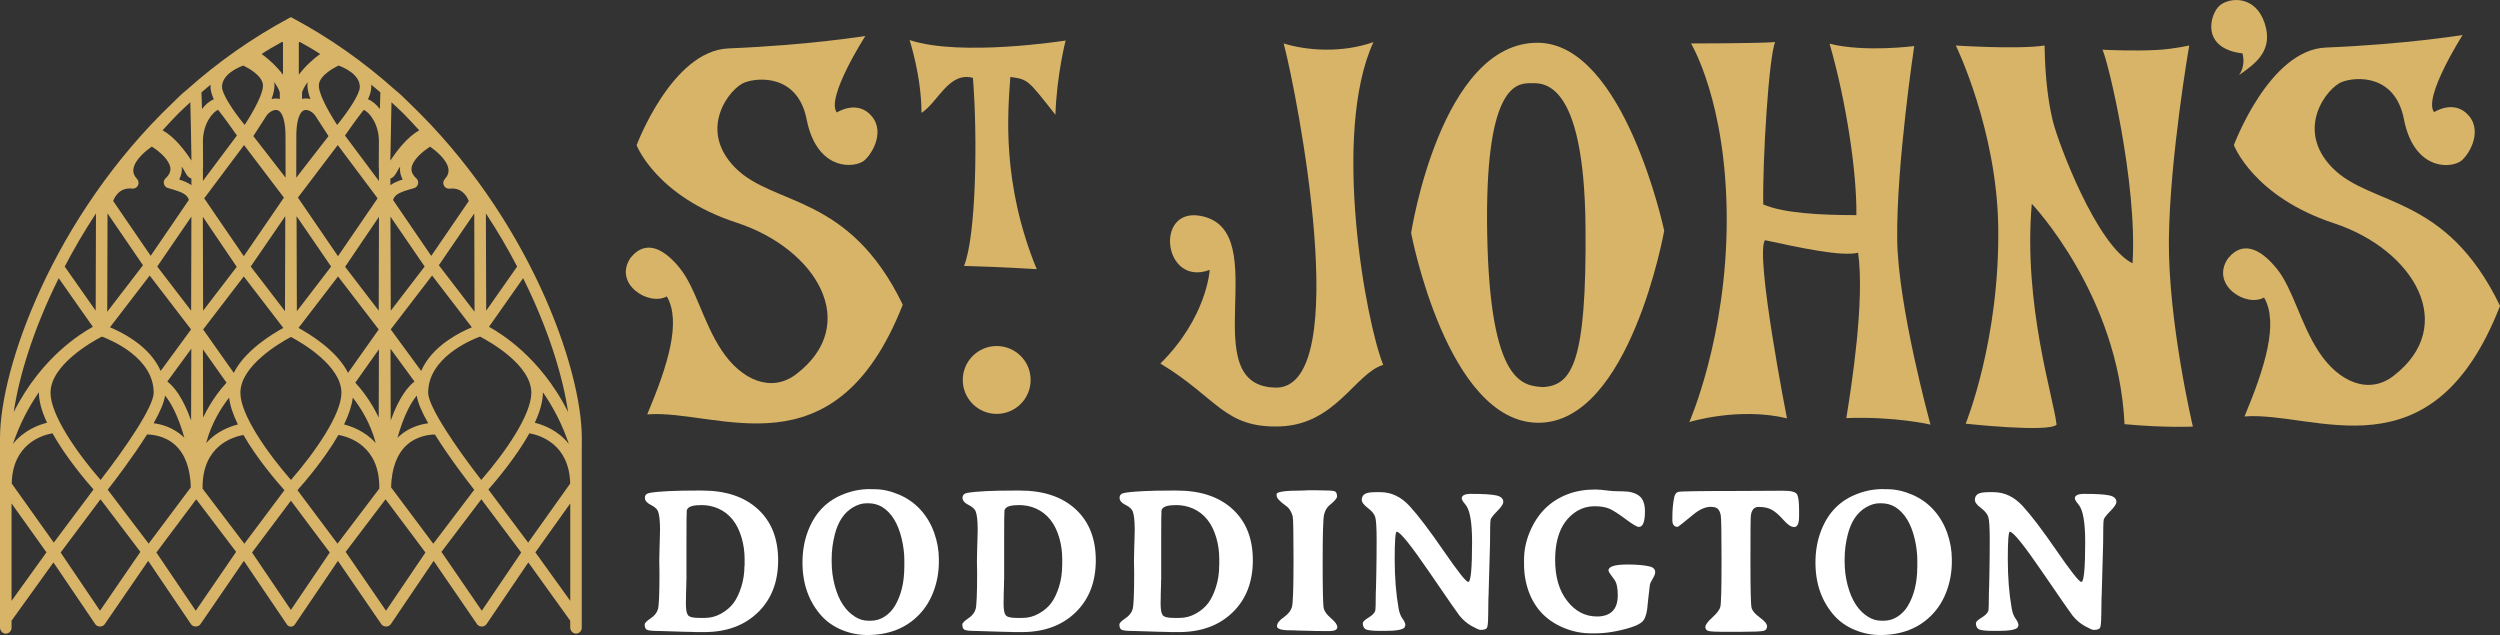
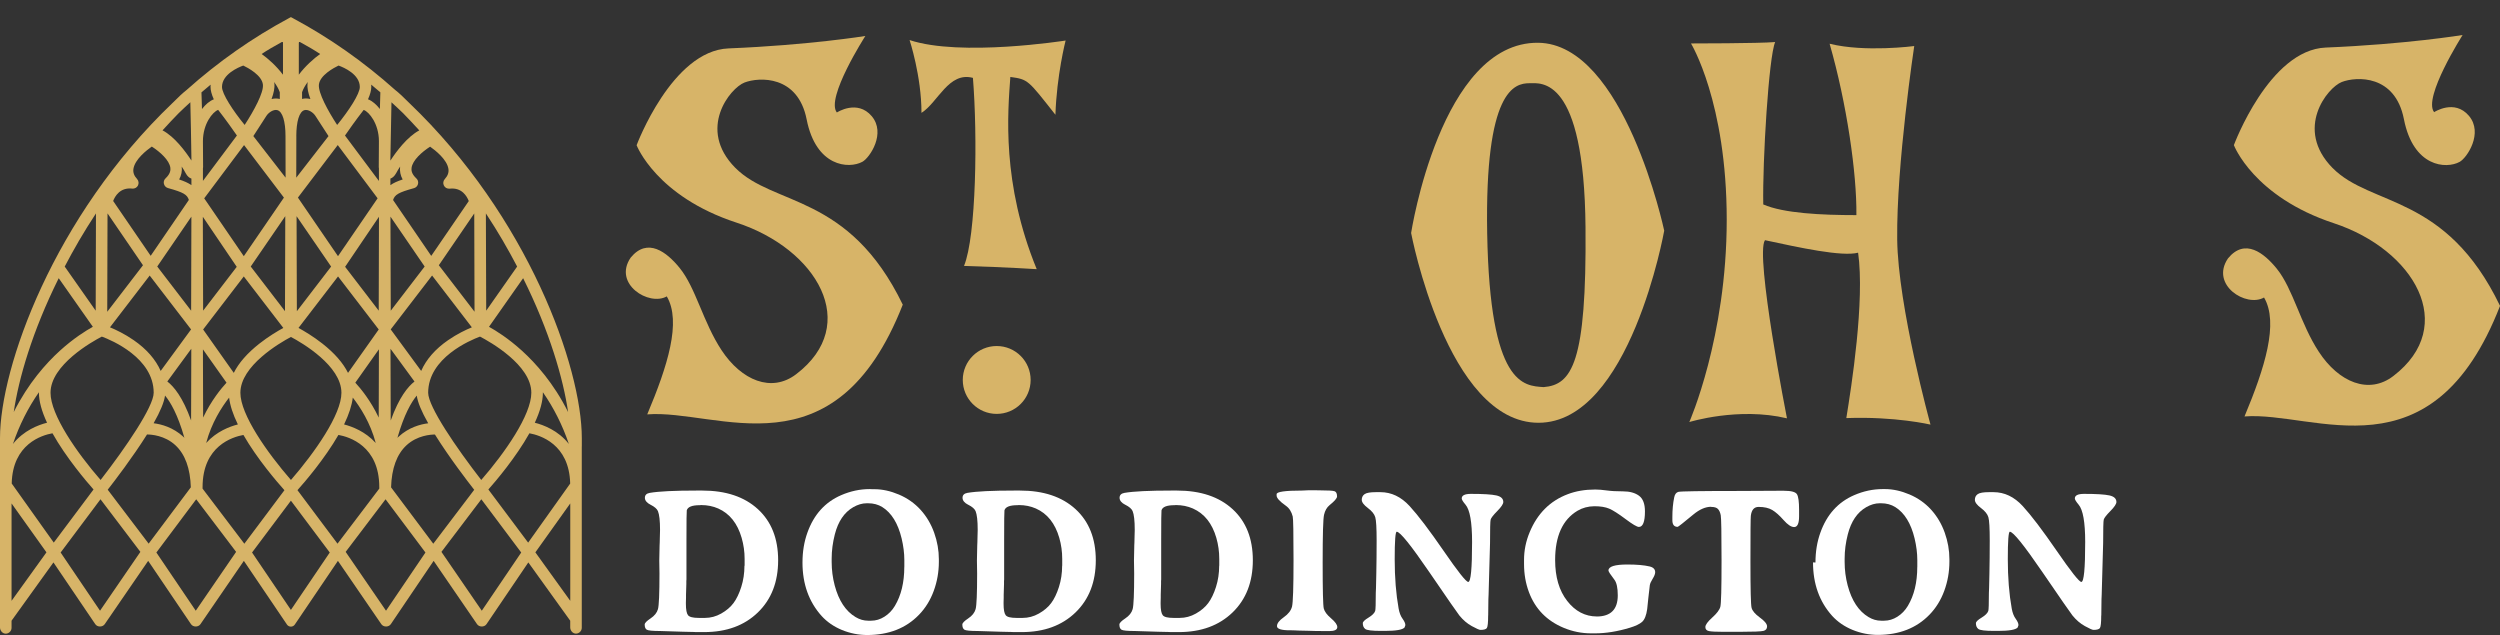
<svg xmlns="http://www.w3.org/2000/svg" id="Layer_2" data-name="Layer 2" viewBox="0 0 625.46 158.88">
  <rect x="0" y="0" width="625.46" height="158.88" fill="#333333" stroke="none" />
  <defs>
    <style>
      .cls-1 {
        fill: #d7b468;
      }

      .cls-1, .cls-2 {
        stroke-width: 0px;
      }

      .cls-2 {
        fill: #fff;
      }
    </style>
  </defs>
  <g id="Layer_1-2" data-name="Layer 1">
    <path class="cls-1" d="M145.56,111.7v-2.09c0-17.68-13.39-55.38-43.15-83.83-1.46-1.48-2.66-2.59-3.56-3.29-7.86-7.03-16.47-13.07-25.55-17.93l-.26-.14-.26-.14-.25.13-.27.15c-9.06,4.86-17.69,10.9-25.55,17.93-.9.7-2.1,1.81-3.56,3.29C13.39,54.23,0,91.94,0,109.61v47.36c0,.8.6,1.53,1.39,1.56s1.5-.63,1.5-1.45v-1.79l10.48-14.58,10.46,15.44c.53.79,1.83.79,2.37.01l10.87-15.84,10.71,15.83c.53.79,1.84.79,2.37.01l10.86-15.84,10.78,15.93c.47.7,1.5.7,1.97,0l10.78-15.93,10.86,15.84c.54.78,1.84.78,2.38-.01l10.71-15.83,10.86,15.84c.54.78,1.84.78,2.37-.01l10.46-15.44,10.48,14.58v1.67c0,.8.6,1.53,1.39,1.56s1.5-.63,1.5-1.45v-45.38ZM142.13,103.09c-3.6-7.22-8.1-12.22-11.55-15.35-3.43-3.11-6.5-5.02-8.24-5.98l8.54-12.16c6.65,13.35,10.04,25.19,11.25,33.49ZM142.32,111.07c-2.66-3.38-6.35-4.76-8.52-5.31,1.34-2.89,2.02-5.41,2.02-7.49v-.14c2.74,3.93,4.91,8.26,6.5,12.94ZM125.9,60.39c1.19,2.04,2.36,4.15,3.48,6.3l-7.74,11.04-.08-24.34c1.52,2.3,2.97,4.65,4.35,7ZM132.93,98.26c0,5.53-6.59,15-12.53,21.82-6.28-8.1-13.28-18.35-13.28-21.82,0-8.72,10.54-13.15,12.97-14.05,2.38,1.24,12.84,7.08,12.84,14.05ZM97.76,77.72l-.07-22.08v-1.44s8.55,12.48,8.55,12.48l-8.47,11.04ZM108.11,68.94l9.94,12.95c-1.46.6-3.7,1.66-5.95,3.22-3.22,2.23-5.47,4.82-6.73,7.69l-7.62-10.39,10.35-13.48ZM97.7,87.26l6,8.19c-1.62,1.25-3.87,3.94-5.95,9.76-.01-6.24-.03-13.05-.05-17.5v-.45ZM104.27,98.97c.22,1.64,1.16,3.93,2.86,6.93-1.95.24-4.87,1.02-7.4,3.35-.11.1-.2.19-.3.29,1.67-5.87,3.51-8.97,4.83-10.56ZM118.73,78l-8.94-11.64,8.86-12.96.07,24.61ZM107.59,36.68c1.31.92,4.25,3.22,4.6,5.58.13.91-.16,1.71-.91,2.54-.4.43-.5,1.09-.22,1.62.26.54.82.83,1.43.78,3.06-.35,4.33,1.91,4.79,3.1l-9.39,13.72-9.55-13.98c.44-1.33,1.3-1.88,5.24-2.97.5-.14.88-.54,1-1.04.13-.52-.03-1.05-.41-1.39-1.24-1.16-1.28-2.07-1.2-2.65.24-1.88,2.55-3.96,4.64-5.3ZM97.67,39.61c.06-4,.19-10.45.27-14.02.98.9,1.97,1.81,2.92,2.74,1.24,1.26,2.64,2.76,4.04,4.29-3.03,1.61-5.78,5.32-7.23,7.56v-.57ZM97.67,44.68c.46-.15.99-.53,1.45-1.37.23-.45.57-1.01.98-1.64-.14,1.13.08,2.22.64,3.23-1.27.41-2.28.86-3.07,1.42v-1.64ZM92.88,21.18c.76.63,1.52,1.28,2.28,1.92-.03.58-.07,1.98-.12,4.17-.9-1.16-1.93-2.03-2.97-2.43.55-1.23.82-2.24.82-3.1,0-.19-.01-.38-.02-.57ZM82.84,66.69l-8.57,11.17-.07-22.77v-1s8.64,12.6,8.64,12.6ZM74.54,49.43l9.96-13.14,9.97,13.32-9.91,14.48-10.03-14.66ZM84.57,69.16l10.18,13.27-7.68,10.86c-1.23-2.48-3.37-4.93-6.4-7.32-2.3-1.81-4.59-3.16-5.99-3.93l9.89-12.88ZM88.25,99.46c1.84,2.35,4.42,6.31,5.75,11.37-2.59-2.88-5.92-4.13-7.92-4.64,1.23-2.54,1.95-4.79,2.18-6.73ZM88.89,95.74l5.91-8.35v.3c-.01,4.24-.03,10.64-.05,16.78-2.02-4.26-4.52-7.29-5.85-8.73ZM94.75,77.72l-8.41-10.97,8.47-12.52v1.38s-.06,22.1-.06,22.1ZM90.99,27.5c1.36.48,3.81,3.49,3.81,7.83l-.04,6.48c0,.11.01.22.04.34v3.12l-8.49-11.36c.92-1.34,2.67-3.84,4.67-6.4h.01ZM84.7,16.4c1.29.46,5.32,2.18,5.32,5.36,0,1.72-2.74,5.91-5.67,9.5-2.36-3.6-4.75-8.05-4.57-10.05.21-2.37,3.76-4.25,4.92-4.81ZM74.77,10.69s.03-.11.06-.19h.19c1.98,1.07,3.9,2.21,5.08,3.01-1.57,1.11-3.72,3.01-5.34,5.18v-8ZM77.64,24.77c-.37-.1-.75-.14-1.11-.14-.33,0-.64.04-.96.12v-1.68c.3-.86.8-1.72,1.42-2.56-.03.14-.05.29-.06.43-.1,1,.14,2.27.72,3.82ZM74.13,34.07c0-3.7.76-6.14,2.02-6.51.91-.27,2.18.53,2.76,1.43,1.17,1.79,2.54,3.91,3.28,5.06l-8.07,10.4c.01-2.35.02-5.73.02-10.37ZM72.79,84.3c2.81,1.49,12.63,7.23,12.63,13.97,0,5.44-6.67,14.94-12.63,21.81-5.98-6.87-12.65-16.37-12.65-21.81,0-6.75,9.85-12.49,12.65-13.97ZM61,64.1l-9.91-14.48,9.97-13.32,9.97,13.14-10.04,14.66ZM71.37,54.08v1l-.07,22.77-8.57-11.17,8.64-12.6ZM59.23,66.75l-8.41,10.97-.07-22.1v-1.38s8.48,12.52,8.48,12.52ZM50.76,87.39l5.91,8.35c-1.33,1.44-3.83,4.47-5.85,8.73-.01-6.14-.04-12.54-.05-16.78v-.3ZM57.32,99.46c.22,1.94.95,4.19,2.19,6.73-2.02.51-5.35,1.75-7.93,4.64,1.33-5.06,3.91-9.02,5.75-11.37ZM58.49,93.29l-7.67-10.86,10.17-13.27,9.89,12.88c-1.4.77-3.69,2.12-5.99,3.93-3.03,2.39-5.18,4.84-6.4,7.32ZM71.45,44.45l-8.07-10.4c.75-1.15,2.11-3.28,3.27-5.06.58-.9,1.85-1.7,2.76-1.43,1.27.37,2.02,2.81,2.02,6.51,0,4.65.01,8.03.02,10.37ZM68.65,20.95c-.02-.15-.04-.3-.07-.43.62.83,1.12,1.7,1.42,2.56v1.68c-.32-.07-.63-.12-.96-.12-.36,0-.73.04-1.1.14.57-1.55.8-2.82.72-3.82ZM70.54,10.5h.2c.03.08.05.17.06.19v7.28c0,.24-.01.49-.01.72-1.62-2.17-3.76-4.07-5.34-5.18,1.18-.8,3.12-1.94,5.08-3.01ZM60.86,16.4c1.17.56,4.71,2.44,4.92,4.81.18,2-2.22,6.44-4.57,10.05-2.94-3.59-5.67-7.78-5.67-9.5,0-3.18,4.04-4.89,5.32-5.36ZM54.59,27.5c2,2.57,3.75,5.06,4.68,6.4l-8.5,11.36v-3.12c.03-.12.04-.23.04-.34l-.04-6.48c0-4.34,2.45-7.35,3.81-7.83h.01ZM52.69,21.18c-.01.19-.02.38-.02.57,0,.86.27,1.87.82,3.1-1.04.4-2.07,1.27-2.96,2.43-.05-2.2-.1-3.59-.13-4.17.76-.64,1.52-1.29,2.28-1.92ZM44.7,28.32c.95-.93,1.93-1.84,2.92-2.74.1,3.57.21,10.02.27,14.02v.57c-1.45-2.24-4.19-5.96-7.23-7.56,1.39-1.53,2.8-3.03,4.04-4.29ZM41.3,98.97c1.32,1.6,3.17,4.69,4.83,10.56-.1-.1-.19-.19-.29-.29-2.54-2.32-5.45-3.11-7.41-3.35,1.7-3,2.64-5.29,2.86-6.93ZM40.2,92.8c-1.27-2.87-3.52-5.46-6.74-7.69-2.25-1.56-4.48-2.62-5.95-3.22l9.94-12.95,10.35,13.48-7.61,10.39ZM41.86,95.44l6-8.19v.45c-.01,4.45-.04,11.25-.05,17.5-2.08-5.82-4.33-8.52-5.95-9.76ZM47.81,77.72l-8.47-11.04,8.54-12.48v1.44s-.06,22.08-.06,22.08ZM44.82,44.9c.56-1.01.78-2.1.64-3.23.41.62.75,1.18.98,1.64.45.85.98,1.23,1.45,1.37v1.64c-.79-.56-1.81-1-3.07-1.42ZM33.08,47.19c.6.05,1.16-.24,1.44-.78.26-.53.18-1.18-.22-1.62-.76-.82-1.05-1.63-.92-2.54.35-2.36,3.29-4.66,4.6-5.58,2.09,1.34,4.39,3.42,4.64,5.3.07.58.03,1.49-1.2,2.65-.38.35-.54.88-.41,1.39.13.5.51.9,1.01,1.04,3.94,1.09,4.79,1.64,5.23,2.97l-9.55,13.98-9.39-13.72c.45-1.18,1.73-3.44,4.79-3.1ZM26.91,53.4l8.86,12.96-8.94,11.64.07-24.61ZM38.45,98.26c0,3.47-6.99,13.71-13.28,21.82-5.94-6.81-12.53-16.29-12.53-21.82,0-6.97,10.46-12.82,12.84-14.05,2.43.9,12.97,5.34,12.97,14.05ZM19.66,60.39c1.38-2.36,2.84-4.7,4.35-7l-.07,24.34-7.75-11.04c1.12-2.14,2.29-4.26,3.48-6.3ZM14.69,69.6l8.54,12.16c-1.74.96-4.81,2.87-8.24,5.98-3.44,3.13-7.94,8.14-11.55,15.35,1.21-8.3,4.61-20.14,11.25-33.49ZM9.74,98.13v.14c0,2.08.68,4.6,2.03,7.49-2.18.55-5.85,1.93-8.53,5.31,1.58-4.68,3.76-9.01,6.5-12.94ZM2.89,150.32v-24.37l8.73,12.24-8.73,12.13ZM2.93,120.98c.21-9.91,7.56-12.11,10.2-12.58,3.38,6.05,8.42,11.97,10.27,14.06l-9.95,13.29-10.51-14.77ZM25.03,152.8l-9.86-14.57,9.97-13.32,9.98,13.16-10.1,14.73ZM26.94,122.53c1.66-2.12,6.26-8.12,9.84-13.83,1.04,0,4.44.22,7.1,2.69,2.43,2.25,3.72,5.79,3.86,10.53l-10.55,14.09-10.24-13.49ZM48.98,152.8l-9.86-14.57,9.97-13.32,9.98,13.16-10.1,14.73ZM50.68,122.25v-.38c0-10.33,7.55-12.57,10.22-13.05,3.44,5.99,8.42,11.77,10.26,13.82l-10.03,13.39-10.45-13.78ZM72.78,152.59l-9.72-14.36,9.72-12.97,9.72,12.97-9.72,14.36ZM84.44,136.02l-10.02-13.39c1.84-2.05,6.8-7.83,10.25-13.82,2.66.48,10.22,2.72,10.22,13.05v.38l-10.45,13.78ZM96.58,152.8l-10.1-14.73,9.98-13.16,9.98,13.32-9.87,14.57ZM108.39,136.02l-10.55-14.09c.14-4.74,1.43-8.28,3.86-10.53,2.67-2.47,6.07-2.69,7.11-2.69,3.56,5.71,8.17,11.71,9.83,13.83l-10.24,13.49ZM120.54,152.8l-10.1-14.73,9.98-13.16,9.98,13.32-9.87,14.57ZM132.13,135.75l-9.95-13.29c1.86-2.09,6.89-8.01,10.27-14.06,2.63.48,9.98,2.67,10.2,12.58l-10.51,14.77ZM142.67,150.32l-8.73-12.13,8.73-12.24v24.37Z" />
    <g>
      <path class="cls-1" d="M416.36,57.71s-9.95-46.8-31.55-47.01c-24.39-.23-31.77,47.59-31.77,47.59,0,0,8.98,47.48,31.87,47.48s31.45-48.06,31.45-48.06ZM386.19,96.85c-4.92-.35-13.44-.23-14.12-38.43-.64-35.96,6.85-37.6,10.59-37.6,2.78,0,13.69-2,14.01,36.08.29,33.96-3.42,39.37-10.48,39.95Z" />
-       <path class="cls-1" d="M548.62,106.72s-6.23-26.41-6-46.85,5.09-48.5,5.09-48.5c0,0-3.65.87-8,1.12-5.43.31-11.93.02-13.71-.05,1.26,2.27,8.79,33.24,7.53,53.44-8.96-4.42-18.59-30.08-19.93-35.56-1.03-4.21-1.96-10.35-2.08-18.93-6.63,1.01-22.2,0-22.2,0,0,0,10.19,20.9,10.6,45.1.48,28.45-8.14,49.51-8.14,49.51,0,0,20.79,2.27,22.74.24-.69-6.58-8.39-30.03-6.2-55.25,0,0,21.71,22.73,23.2,55.13,10.45.96,17.12.6,17.12.6Z" />
      <path class="cls-1" d="M183.94,41.97c-9.57-9.69-1.28-19.95,2.34-21.33s13.34-1.9,15.53,9.23c2.34,11.88,10.53,12.45,13.94,10.61,1.87-1.02,5.96-7.15,2.34-11.42-3.62-4.27-8.72-.92-8.72-.92-2.87-3.57,7.13-19.14,7.13-19.14,0,0-14.14,2.29-34.25,3.11-14.15.58-22.98,24.22-22.98,24.22,0,0,4.89,12.8,25,19.37,20.11,6.57,31.28,25.49,14.89,37.94-6.14,4.67-13.64,1.54-18.62-6-4.67-7.07-6.44-15.63-10.53-20.64-3.18-3.9-7.99-7.71-12.23-2.54-4.47,6.57,4.57,12.22,9.04,9.69,3.72,6.34.21,17.41-4.89,29.52,17.55-1.38,46.91,15.91,63.93-27.45-13.51-27.91-32.34-24.56-41.91-34.25Z" />
      <path class="cls-1" d="M583.55,42.01c-9.57-9.76-1.28-20.11,2.34-21.5,3.62-1.39,13.34-1.92,15.53,9.3,2.34,11.97,10.53,12.55,13.94,10.69,1.87-1.02,5.96-7.21,2.34-11.51-3.62-4.3-8.72-.93-8.72-.93-2.87-3.6,7.13-19.3,7.13-19.3,0,0-14.14,2.31-34.25,3.14-14.15.58-22.98,24.41-22.98,24.41,0,0,4.89,12.9,25,19.53,20.11,6.63,31.28,25.69,14.89,38.24-6.14,4.71-13.64,1.55-18.62-6.04-4.67-7.12-6.44-15.75-10.53-20.81-3.18-3.93-7.99-7.77-12.23-2.56-4.47,6.63,4.57,12.32,9.04,9.76,3.72,6.39.21,17.55-4.89,29.76,17.55-1.39,46.91,16.04,63.93-27.66-13.51-28.13-32.34-24.76-41.91-34.52Z" />
      <path class="cls-1" d="M257.85,95.06c0-4.69-3.8-8.49-8.49-8.49s-8.49,3.8-8.49,8.49,3.8,8.49,8.49,8.49,8.49-3.8,8.49-8.49Z" />
      <path class="cls-1" d="M243.41,19.48c1.17,14.41.85,39.55-2.23,47.05,11.38.35,18.19.81,18.19.81-8.83-21.56-7.23-39.21-6.6-48.09,4.5.63,4.36.7,11.28,9.46.32-9.92,2.55-18.57,2.55-18.57,0,0-26.28,4.14-39.04-.12,0,0,2.98,8.99,2.98,18.22,4.15-2.65,6.81-10.38,12.87-8.76Z" />
-       <path class="cls-1" d="M320.21,106.68c13.94-.45,18.83-13.28,25.85-15.4-4.36-10.71-12.98-57.87-2.45-80.74-7.98,2.79-16.7,2.12-22.45.33,3.51,13.39,17.34,84.98-1.49,86.1-21.7.33-.34-39.35-19.25-42.95-11.7-2.23-9.36,17.85,2.23,13.5,0,0-.64,11.83-12.34,23.43,14.26,8.59,15.96,16.18,29.89,15.73Z" />
      <path class="cls-1" d="M474.65,59.86c-.21-18.69,4.26-48.34,4.26-48.34,0,0-12.34,1.63-21.17-.58,4.3,14.97,6.82,32.46,6.7,42.88-8.83,0-18.19-.46-23.3-2.67-.21-10.8,1.38-37.03,2.98-40.63-4.04.35-21.06.35-21.06.35,0,0,8.94,14.63,8.94,44.11s-9.36,50.61-9.36,50.61c0,0,12.31-3.83,24.43-.93,0,0-8.05-40.98-5.5-44.57,8.62,1.86,19.25,4.18,23.3,3.13,1.7,12.07-1.67,33.49-2.95,41.38,12.23-.46,21.06,1.63,21.06,1.63,0,0-8.14-29.54-8.33-46.37Z" />
-       <path class="cls-1" d="M561.02,13.35s.96,2.98-.85,5.43c4.15-2.87,8.72-6.17,6.38-13.08-2.34-6.91-8.72-6.38-11.17-4.36-2.45,2.02-5,10.74,5.64,12.02Z" />
    </g>
    <g>
      <path class="cls-2" d="M162.79,126.3c-.96-.49-1.45-1.08-1.45-1.76s.41-1.09,1.22-1.23c2.28-.39,6.21-.58,11.79-.58h1.34c5.9,0,10.54,1.55,13.92,4.65,3.38,3.1,5.07,7.36,5.07,12.79s-1.69,9.78-5.07,13.05c-3.38,3.28-7.86,4.92-13.44,4.92h-2l-.66-.03-1.37-.03c-.44-.02-.87-.03-1.29-.03l-5.68-.18c-1.89,0-3.01-.11-3.36-.33s-.52-.65-.52-1.29c0-.37.49-.88,1.47-1.53.98-.65,1.6-1.42,1.85-2.32.25-.9.38-3.87.38-8.92l-.05-3.25.08-3.83.03-.63c.02-.44.03-.87.03-1.29l.05-1.9c0-2.3-.18-3.87-.53-4.71-.24-.56-.84-1.08-1.8-1.57ZM186.29,141.54v-1.72c0-1.79-.25-3.54-.74-5.25-1.05-3.63-3-6.08-5.86-7.35-1.3-.57-2.72-.86-4.26-.86l-.36.03c-1.93,0-3.01.43-3.25,1.29-.05.19-.08,2.71-.08,7.58v9.73l-.03.38v.76l-.08,2.66v.76l-.03,1.14v.41c0,1.42.18,2.36.53,2.81.36.46,1.26.68,2.71.68h1.52c1.42,0,2.78-.36,4.07-1.09,1.29-.73,2.32-1.6,3.08-2.62.76-1.02,1.41-2.37,1.94-4.03.53-1.66.8-3.43.8-5.31Z" />
      <path class="cls-2" d="M200.77,140.73c0-2.7.41-5.21,1.24-7.5,1.61-4.5,4.42-7.61,8.44-9.35,2.33-1.01,4.71-1.52,7.15-1.52l.61.03h.58c1.96,0,4,.45,6.11,1.34,2.11.9,3.92,2.17,5.41,3.81,1.5,1.65,2.63,3.57,3.41,5.75s1.17,4.41,1.17,6.65v.58c0,2.55-.43,4.99-1.28,7.31-.85,2.32-2.08,4.31-3.69,5.97-3.24,3.36-7.55,5.05-12.9,5.07-2.2,0-4.31-.42-6.35-1.25-2.04-.84-3.74-2.01-5.11-3.51-3.19-3.55-4.79-8.01-4.79-13.38ZM226.25,141.82v-1.7c0-1.72-.23-3.53-.68-5.42-.91-3.77-2.52-6.38-4.82-7.83-1.03-.64-2.21-.96-3.55-.96h-.38c-1.1,0-2.22.33-3.37.99-2.23,1.29-3.76,3.55-4.59,6.79-.52,2.03-.79,4.05-.79,6.06v.86c0,1.98.25,3.93.76,5.86,1.01,3.8,2.75,6.44,5.22,7.91,1.01.61,2.06.91,3.14.91h.76c1.15,0,2.26-.33,3.32-1,1.06-.67,1.94-1.57,2.61-2.7,1.57-2.62,2.36-5.87,2.36-9.76Z" />
      <path class="cls-2" d="M242.25,126.3c-.96-.49-1.44-1.08-1.44-1.76s.41-1.09,1.22-1.23c2.28-.39,6.21-.58,11.79-.58h1.34c5.9,0,10.54,1.55,13.92,4.65,3.38,3.1,5.07,7.36,5.07,12.79s-1.69,9.78-5.07,13.05-7.86,4.92-13.44,4.92h-2l-.66-.03-1.37-.03c-.44-.02-.87-.03-1.29-.03l-5.68-.18c-1.89,0-3.01-.11-3.36-.33-.35-.22-.52-.65-.52-1.29,0-.37.49-.88,1.47-1.53.98-.65,1.6-1.42,1.85-2.32.25-.9.38-3.87.38-8.92l-.05-3.25.08-3.83.03-.63c.02-.44.03-.87.03-1.29l.05-1.9c0-2.3-.18-3.87-.53-4.71-.24-.56-.84-1.08-1.8-1.57ZM265.75,141.54v-1.72c0-1.79-.24-3.54-.73-5.25-1.05-3.63-3-6.08-5.86-7.35-1.3-.57-2.72-.86-4.26-.86l-.35.03c-1.93,0-3.01.43-3.25,1.29-.05.19-.08,2.71-.08,7.58v9.73l-.03.38v.76l-.08,2.66v.76l-.03,1.14v.41c0,1.42.18,2.36.53,2.81.35.46,1.26.68,2.71.68h1.52c1.42,0,2.78-.36,4.07-1.09,1.29-.73,2.32-1.6,3.08-2.62s1.41-2.37,1.94-4.03c.53-1.66.8-3.43.8-5.31Z" />
      <path class="cls-2" d="M281.54,126.3c-.96-.49-1.44-1.08-1.44-1.76s.41-1.09,1.22-1.23c2.28-.39,6.21-.58,11.79-.58h1.34c5.9,0,10.54,1.55,13.92,4.65,3.38,3.1,5.07,7.36,5.07,12.79s-1.69,9.78-5.07,13.05-7.86,4.92-13.44,4.92h-2l-.66-.03-1.37-.03c-.44-.02-.87-.03-1.29-.03l-5.68-.18c-1.89,0-3.01-.11-3.36-.33-.35-.22-.52-.65-.52-1.29,0-.37.49-.88,1.47-1.53.98-.65,1.6-1.42,1.85-2.32.25-.9.38-3.87.38-8.92l-.05-3.25.08-3.83.03-.63c.02-.44.03-.87.03-1.29l.05-1.9c0-2.3-.18-3.87-.53-4.71-.24-.56-.84-1.08-1.8-1.57ZM305.04,141.54v-1.72c0-1.79-.24-3.54-.73-5.25-1.05-3.63-3-6.08-5.86-7.35-1.3-.57-2.72-.86-4.26-.86l-.35.03c-1.93,0-3.01.43-3.25,1.29-.05.19-.08,2.71-.08,7.58v9.73l-.03.38v.76l-.08,2.66v.76l-.03,1.14v.41c0,1.42.18,2.36.53,2.81.35.46,1.26.68,2.71.68h1.52c1.42,0,2.78-.36,4.07-1.09,1.29-.73,2.32-1.6,3.08-2.62s1.41-2.37,1.94-4.03c.53-1.66.8-3.43.8-5.31Z" />
      <path class="cls-2" d="M322.72,157.69c-2.16,0-3.24-.35-3.24-1.04s.56-1.43,1.69-2.22,1.81-1.67,2.07-2.65c.25-.98.38-4.85.38-11.62s-.07-10.42-.2-10.94c-.3-1.2-.88-2.1-1.72-2.69-1.54-1.08-2.31-1.93-2.31-2.54v-.35c0-.61,2.13-.91,6.39-.91l1.72-.08h1.72l.58.03h.58c1.93,0,3.1.07,3.51.22s.62.58.62,1.31c0,.44-.63,1.17-1.88,2.18-.68.56-1.13,1.35-1.37,2.38-.24,1.03-.35,5.01-.35,11.94s.09,10.77.28,11.53c.19.76.79,1.58,1.83,2.46,1.03.88,1.55,1.61,1.55,2.18,0,.68-.68,1.01-2.03,1.01h-1.77l-.58-.03h-1.19l-1.72-.05-2.28-.05-1.12-.05c-.37-.02-.75-.03-1.14-.03Z" />
      <path class="cls-2" d="M372.31,154c0,1.77-.11,2.8-.32,3.12-.21.31-.75.47-1.61.47-.29,0-1-.32-2.16-.95-1.15-.63-2.19-1.52-3.12-2.67-.39-.47-2.89-4.08-7.5-10.82-4.61-6.74-7.33-10.12-8.16-10.12-.34,0-.51,2.29-.51,6.88s.33,8.72.99,12.38c.19,1.03.51,1.87.98,2.51.46.64.7,1.17.7,1.6l-.2.58c-.49.57-2.11.86-4.87.86h-1.09c-2.18,0-3.47-.16-3.88-.48-.41-.32-.61-.8-.61-1.45,0-.35.47-.81,1.41-1.38.94-.57,1.5-1.13,1.69-1.69.1-.3.15-1.81.15-4.51l.05-1.22.08-3.65c.05-2.42.08-5.17.08-8.25s-.11-5.02-.34-5.81c-.23-.79-.85-1.55-1.86-2.31s-1.52-1.44-1.52-2.05.24-1.09.72-1.42c.48-.33,1.42-.49,2.8-.49h1.14c2.74,0,5.17,1.16,7.3,3.47,2.13,2.32,4.97,6.06,8.53,11.23,3.56,5.17,5.61,7.76,6.15,7.76.64,0,.96-3.33.96-9.99,0-4.95-.55-8.07-1.65-9.35-.63-.74-.94-1.26-.94-1.55,0-.76.77-1.14,2.31-1.14,3.08,0,5.19.13,6.35.39,1.16.26,1.74.81,1.74,1.64,0,.49-.5,1.25-1.51,2.27s-1.56,1.74-1.66,2.15c-.1.42-.15,2.38-.15,5.89l-.33,11.76-.03,1.12-.05,1.12c-.03.96-.05,2.33-.05,4.09Z" />
      <path class="cls-2" d="M399.49,154.24c3.5-.02,5.25-1.78,5.25-5.3,0-1.89-.29-3.2-.86-3.93-.98-1.27-1.47-2.03-1.47-2.28,0-1,1.58-1.5,4.74-1.5,2.33,0,4.17.16,5.53.48.95.22,1.42.7,1.42,1.45,0,.42-.21.96-.62,1.62s-.65,1.19-.72,1.6c-.07.41-.19,1.47-.37,3.21s-.27,2.67-.29,2.8c-.22,1.56-.64,2.61-1.25,3.17-.62.56-1.66,1.06-3.13,1.5-3.09.93-5.97,1.39-8.64,1.39h-1.01c-2.37,0-4.65-.46-6.84-1.37-4.24-1.76-7.15-4.74-8.72-8.95-.81-2.18-1.22-4.51-1.22-7v-1.06c0-2.37.47-4.68,1.42-6.95,1.93-4.65,5.1-7.81,9.51-9.48,2.03-.78,4.33-1.17,6.9-1.17.81,0,1.76.08,2.84.23,1.08.15,2.46.23,4.12.23s2.99.37,3.98,1.1,1.48,2.04,1.48,3.92c0,2.58-.51,3.88-1.52,3.88-.47,0-1.59-.66-3.35-1.98-1.76-1.32-3.11-2.18-4.06-2.59-.95-.41-2.2-.61-3.75-.61-1.55.02-2.96.4-4.21,1.14-3.72,2.23-5.58,6.34-5.58,12.32,0,4.24,1,7.66,3.02,10.24,2.01,2.58,4.49,3.88,7.43,3.88Z" />
      <path class="cls-2" d="M428.09,126.79c-1.4,0-2.88.64-4.44,1.93-2.48,2.06-3.79,3.09-3.93,3.09-.88,0-1.32-.55-1.32-1.65v-.79c0-1.83.15-3.47.46-4.94.15-.76.49-1.22,1.03-1.37s5.62-.23,15.25-.23l9.51-.05h1.67c1.83,0,2.91.3,3.26.89.35.59.52,1.88.52,3.88v1.62c0,1.79-.41,2.69-1.24,2.69-.73,0-1.61-.58-2.64-1.75-1.03-1.17-1.98-2.01-2.84-2.52-.86-.51-1.99-.77-3.4-.77-1.12,0-1.77.73-1.95,2.21-.07.51-.1,4.28-.1,11.32s.09,10.94.28,11.7c.19.76.88,1.58,2.08,2.45s1.8,1.61,1.8,2.21-.3.98-.91,1.13c-.61.15-2.58.23-5.91.23h-4.26c-1.67,0-2.82-.06-3.44-.18-.62-.12-.92-.46-.92-1.01s.57-1.35,1.72-2.38c1.15-1.03,1.83-1.93,2.03-2.7.2-.77.3-4.6.3-11.5s-.07-10.69-.2-11.39c-.13-.7-.37-1.22-.7-1.57-.33-.35-.9-.52-1.71-.52Z" />
-       <path class="cls-2" d="M454.2,140.73c0-2.7.41-5.21,1.24-7.5,1.61-4.5,4.42-7.61,8.44-9.35,2.33-1.01,4.71-1.52,7.15-1.52l.61.03h.58c1.96,0,4,.45,6.11,1.34s3.92,2.17,5.41,3.81c1.5,1.65,2.63,3.57,3.41,5.75s1.17,4.41,1.17,6.65v.58c0,2.55-.43,4.99-1.28,7.31-.85,2.32-2.08,4.31-3.69,5.97-3.25,3.36-7.55,5.05-12.9,5.07-2.2,0-4.31-.42-6.35-1.25-2.04-.84-3.74-2.01-5.11-3.51-3.19-3.55-4.79-8.01-4.79-13.38ZM479.68,141.82v-1.7c0-1.72-.23-3.53-.68-5.42-.91-3.77-2.52-6.38-4.82-7.83-1.03-.64-2.21-.96-3.55-.96h-.38c-1.1,0-2.22.33-3.37.99-2.23,1.29-3.76,3.55-4.59,6.79-.52,2.03-.79,4.05-.79,6.06v.86c0,1.98.25,3.93.76,5.86,1.01,3.8,2.75,6.44,5.22,7.91,1.01.61,2.06.91,3.14.91h.76c1.15,0,2.26-.33,3.32-1,1.06-.67,1.93-1.57,2.61-2.7,1.57-2.62,2.36-5.87,2.36-9.76Z" />
+       <path class="cls-2" d="M454.2,140.73c0-2.7.41-5.21,1.24-7.5,1.61-4.5,4.42-7.61,8.44-9.35,2.33-1.01,4.71-1.52,7.15-1.52h.58c1.96,0,4,.45,6.11,1.34s3.92,2.17,5.41,3.81c1.5,1.65,2.63,3.57,3.41,5.75s1.17,4.41,1.17,6.65v.58c0,2.55-.43,4.99-1.28,7.31-.85,2.32-2.08,4.31-3.69,5.97-3.25,3.36-7.55,5.05-12.9,5.07-2.2,0-4.31-.42-6.35-1.25-2.04-.84-3.74-2.01-5.11-3.51-3.19-3.55-4.79-8.01-4.79-13.38ZM479.68,141.82v-1.7c0-1.72-.23-3.53-.68-5.42-.91-3.77-2.52-6.38-4.82-7.83-1.03-.64-2.21-.96-3.55-.96h-.38c-1.1,0-2.22.33-3.37.99-2.23,1.29-3.76,3.55-4.59,6.79-.52,2.03-.79,4.05-.79,6.06v.86c0,1.98.25,3.93.76,5.86,1.01,3.8,2.75,6.44,5.22,7.91,1.01.61,2.06.91,3.14.91h.76c1.15,0,2.26-.33,3.32-1,1.06-.67,1.93-1.57,2.61-2.7,1.57-2.62,2.36-5.87,2.36-9.76Z" />
      <path class="cls-2" d="M525.69,154c0,1.77-.11,2.8-.32,3.12-.21.31-.75.47-1.61.47-.29,0-1.01-.32-2.15-.95-1.15-.63-2.19-1.52-3.12-2.67-.39-.47-2.89-4.08-7.5-10.82-4.61-6.74-7.33-10.12-8.16-10.12-.34,0-.51,2.29-.51,6.88s.33,8.72.99,12.38c.19,1.03.51,1.87.98,2.51.46.64.7,1.17.7,1.6l-.2.58c-.49.57-2.11.86-4.87.86h-1.09c-2.18,0-3.47-.16-3.88-.48-.41-.32-.61-.8-.61-1.45,0-.35.47-.81,1.41-1.38.94-.57,1.5-1.13,1.69-1.69.1-.3.15-1.81.15-4.51l.05-1.22.08-3.65c.05-2.42.08-5.17.08-8.25s-.11-5.02-.34-5.81c-.23-.79-.85-1.55-1.86-2.31-1.01-.75-1.52-1.44-1.52-2.05s.24-1.09.72-1.42c.48-.33,1.42-.49,2.8-.49h1.14c2.74,0,5.17,1.16,7.3,3.47,2.13,2.32,4.97,6.06,8.53,11.23,3.56,5.17,5.61,7.76,6.15,7.76.64,0,.96-3.33.96-9.99,0-4.95-.55-8.07-1.65-9.35-.62-.74-.94-1.26-.94-1.55,0-.76.77-1.14,2.31-1.14,3.08,0,5.19.13,6.35.39,1.16.26,1.74.81,1.74,1.64,0,.49-.5,1.25-1.51,2.27s-1.56,1.74-1.66,2.15c-.1.42-.15,2.38-.15,5.89l-.33,11.76-.03,1.12-.05,1.12c-.03.96-.05,2.33-.05,4.09Z" />
    </g>
  </g>
</svg>